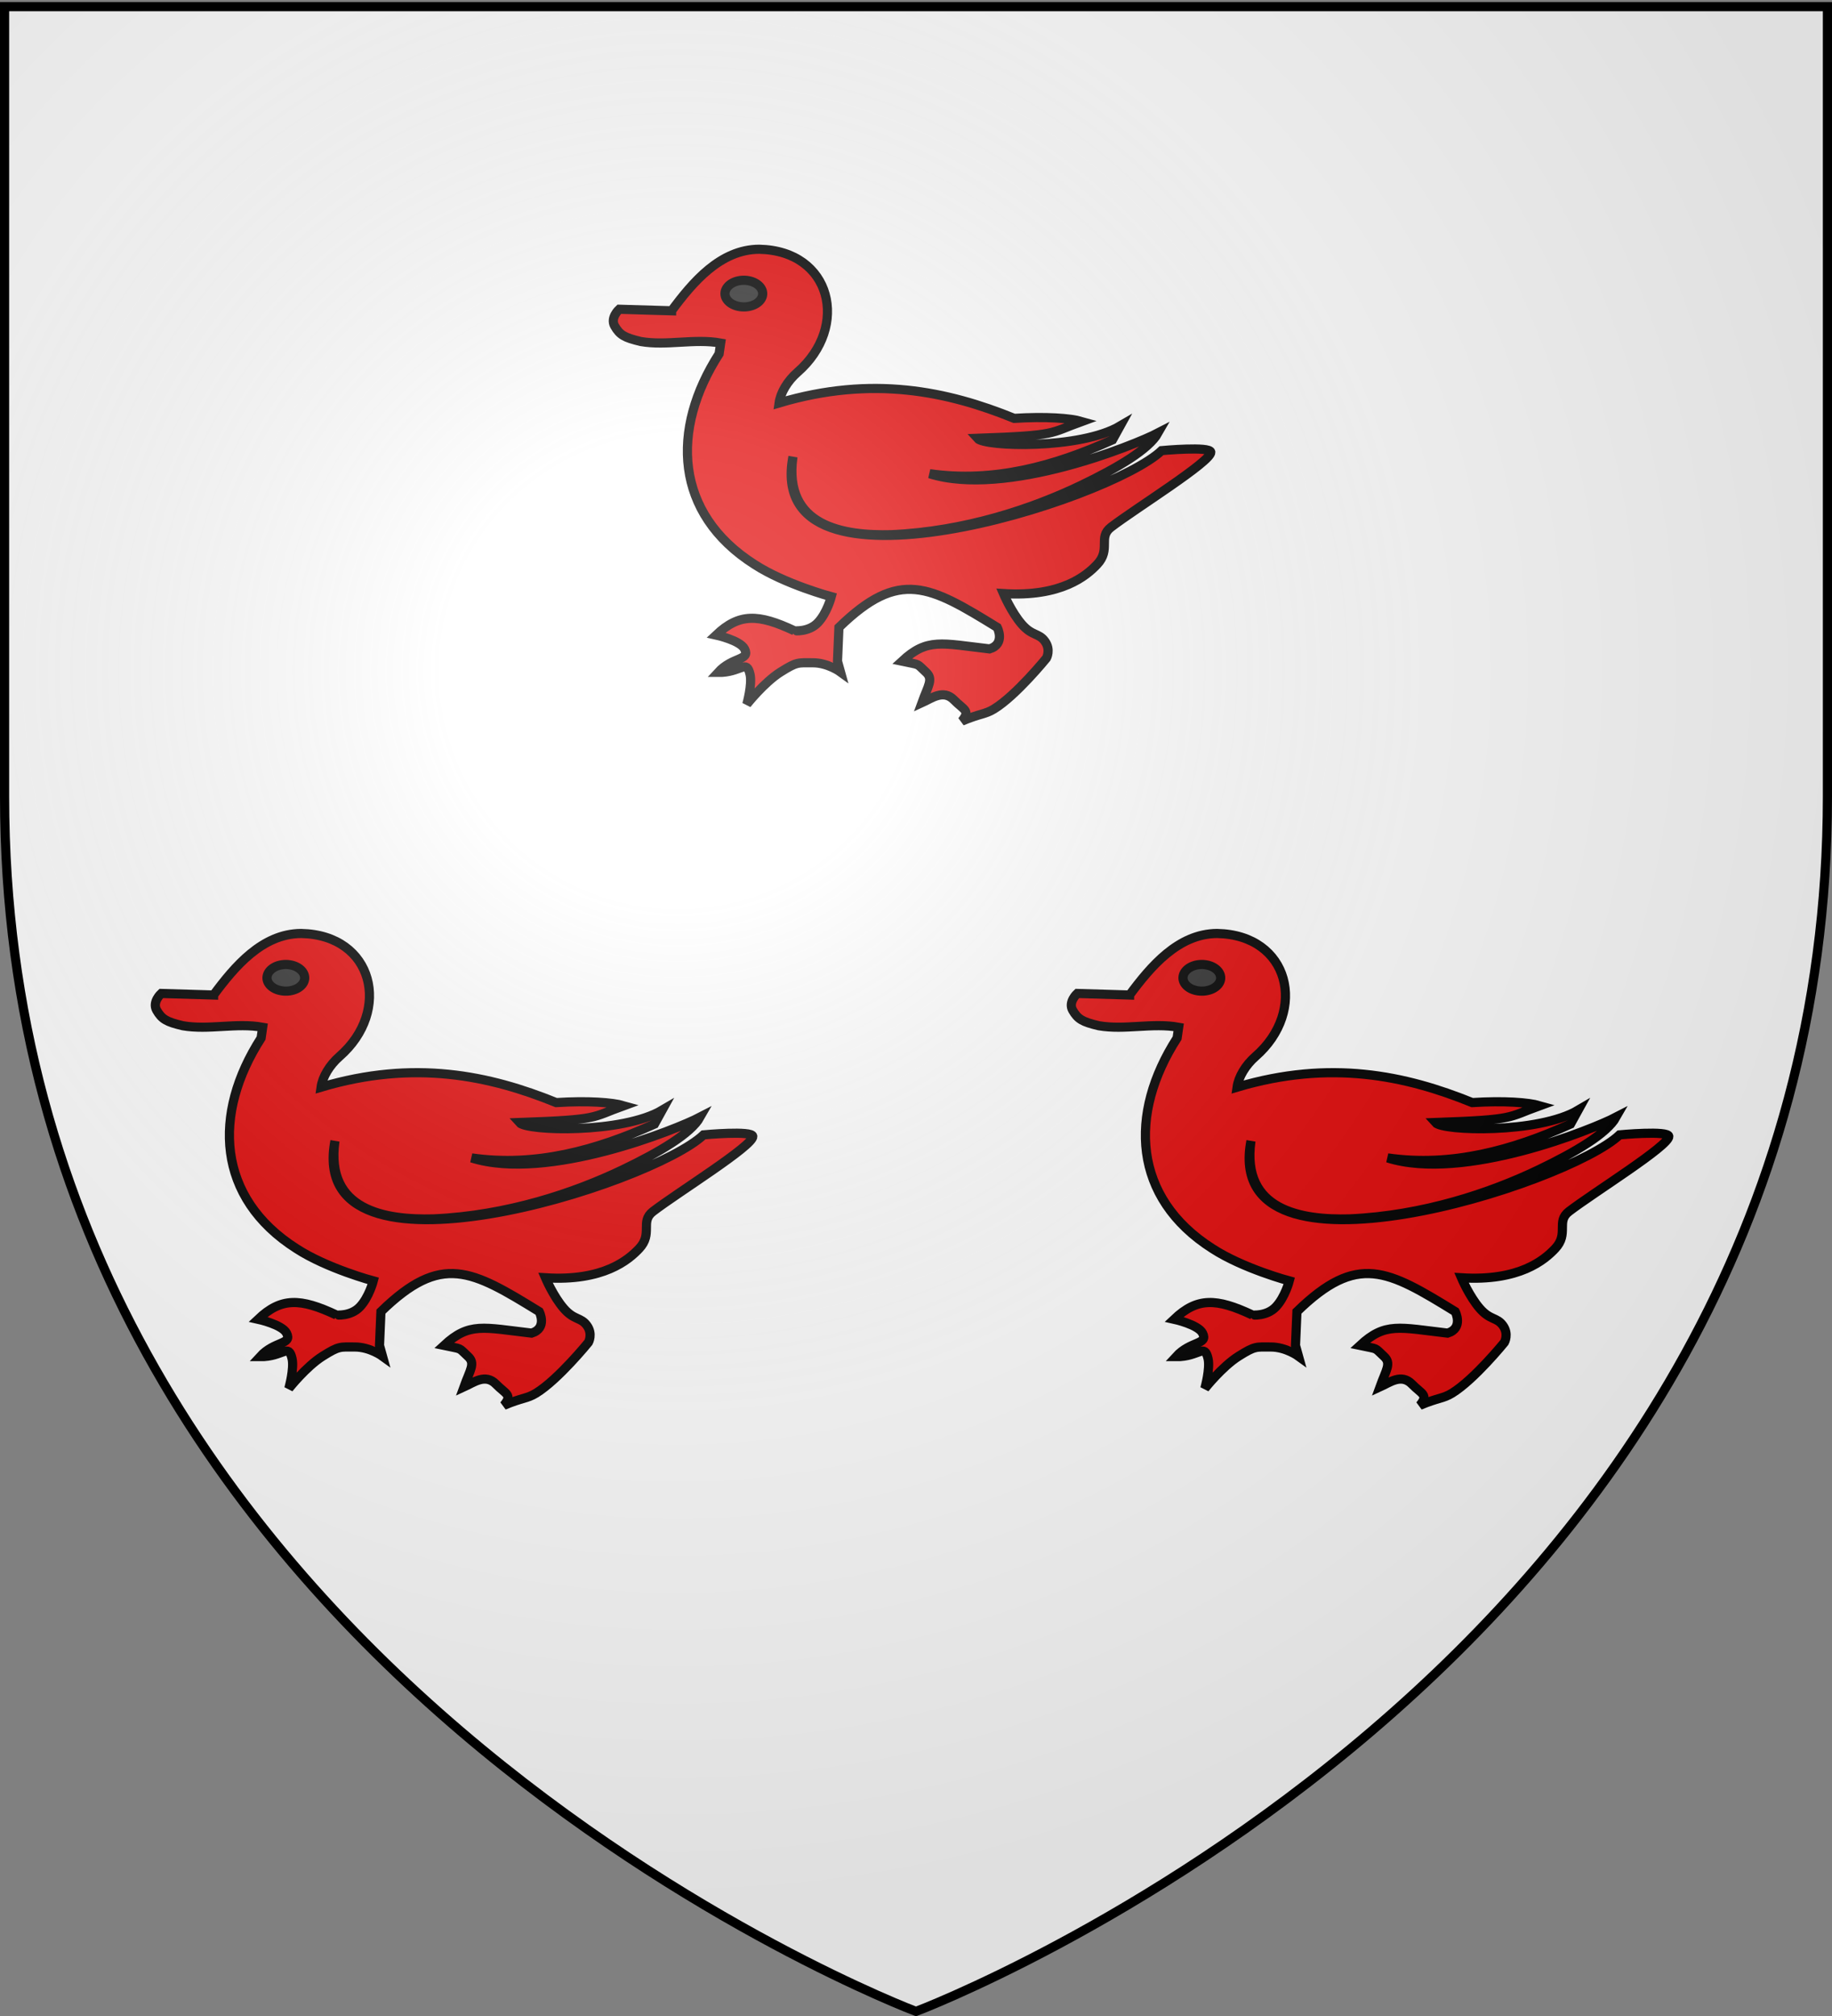
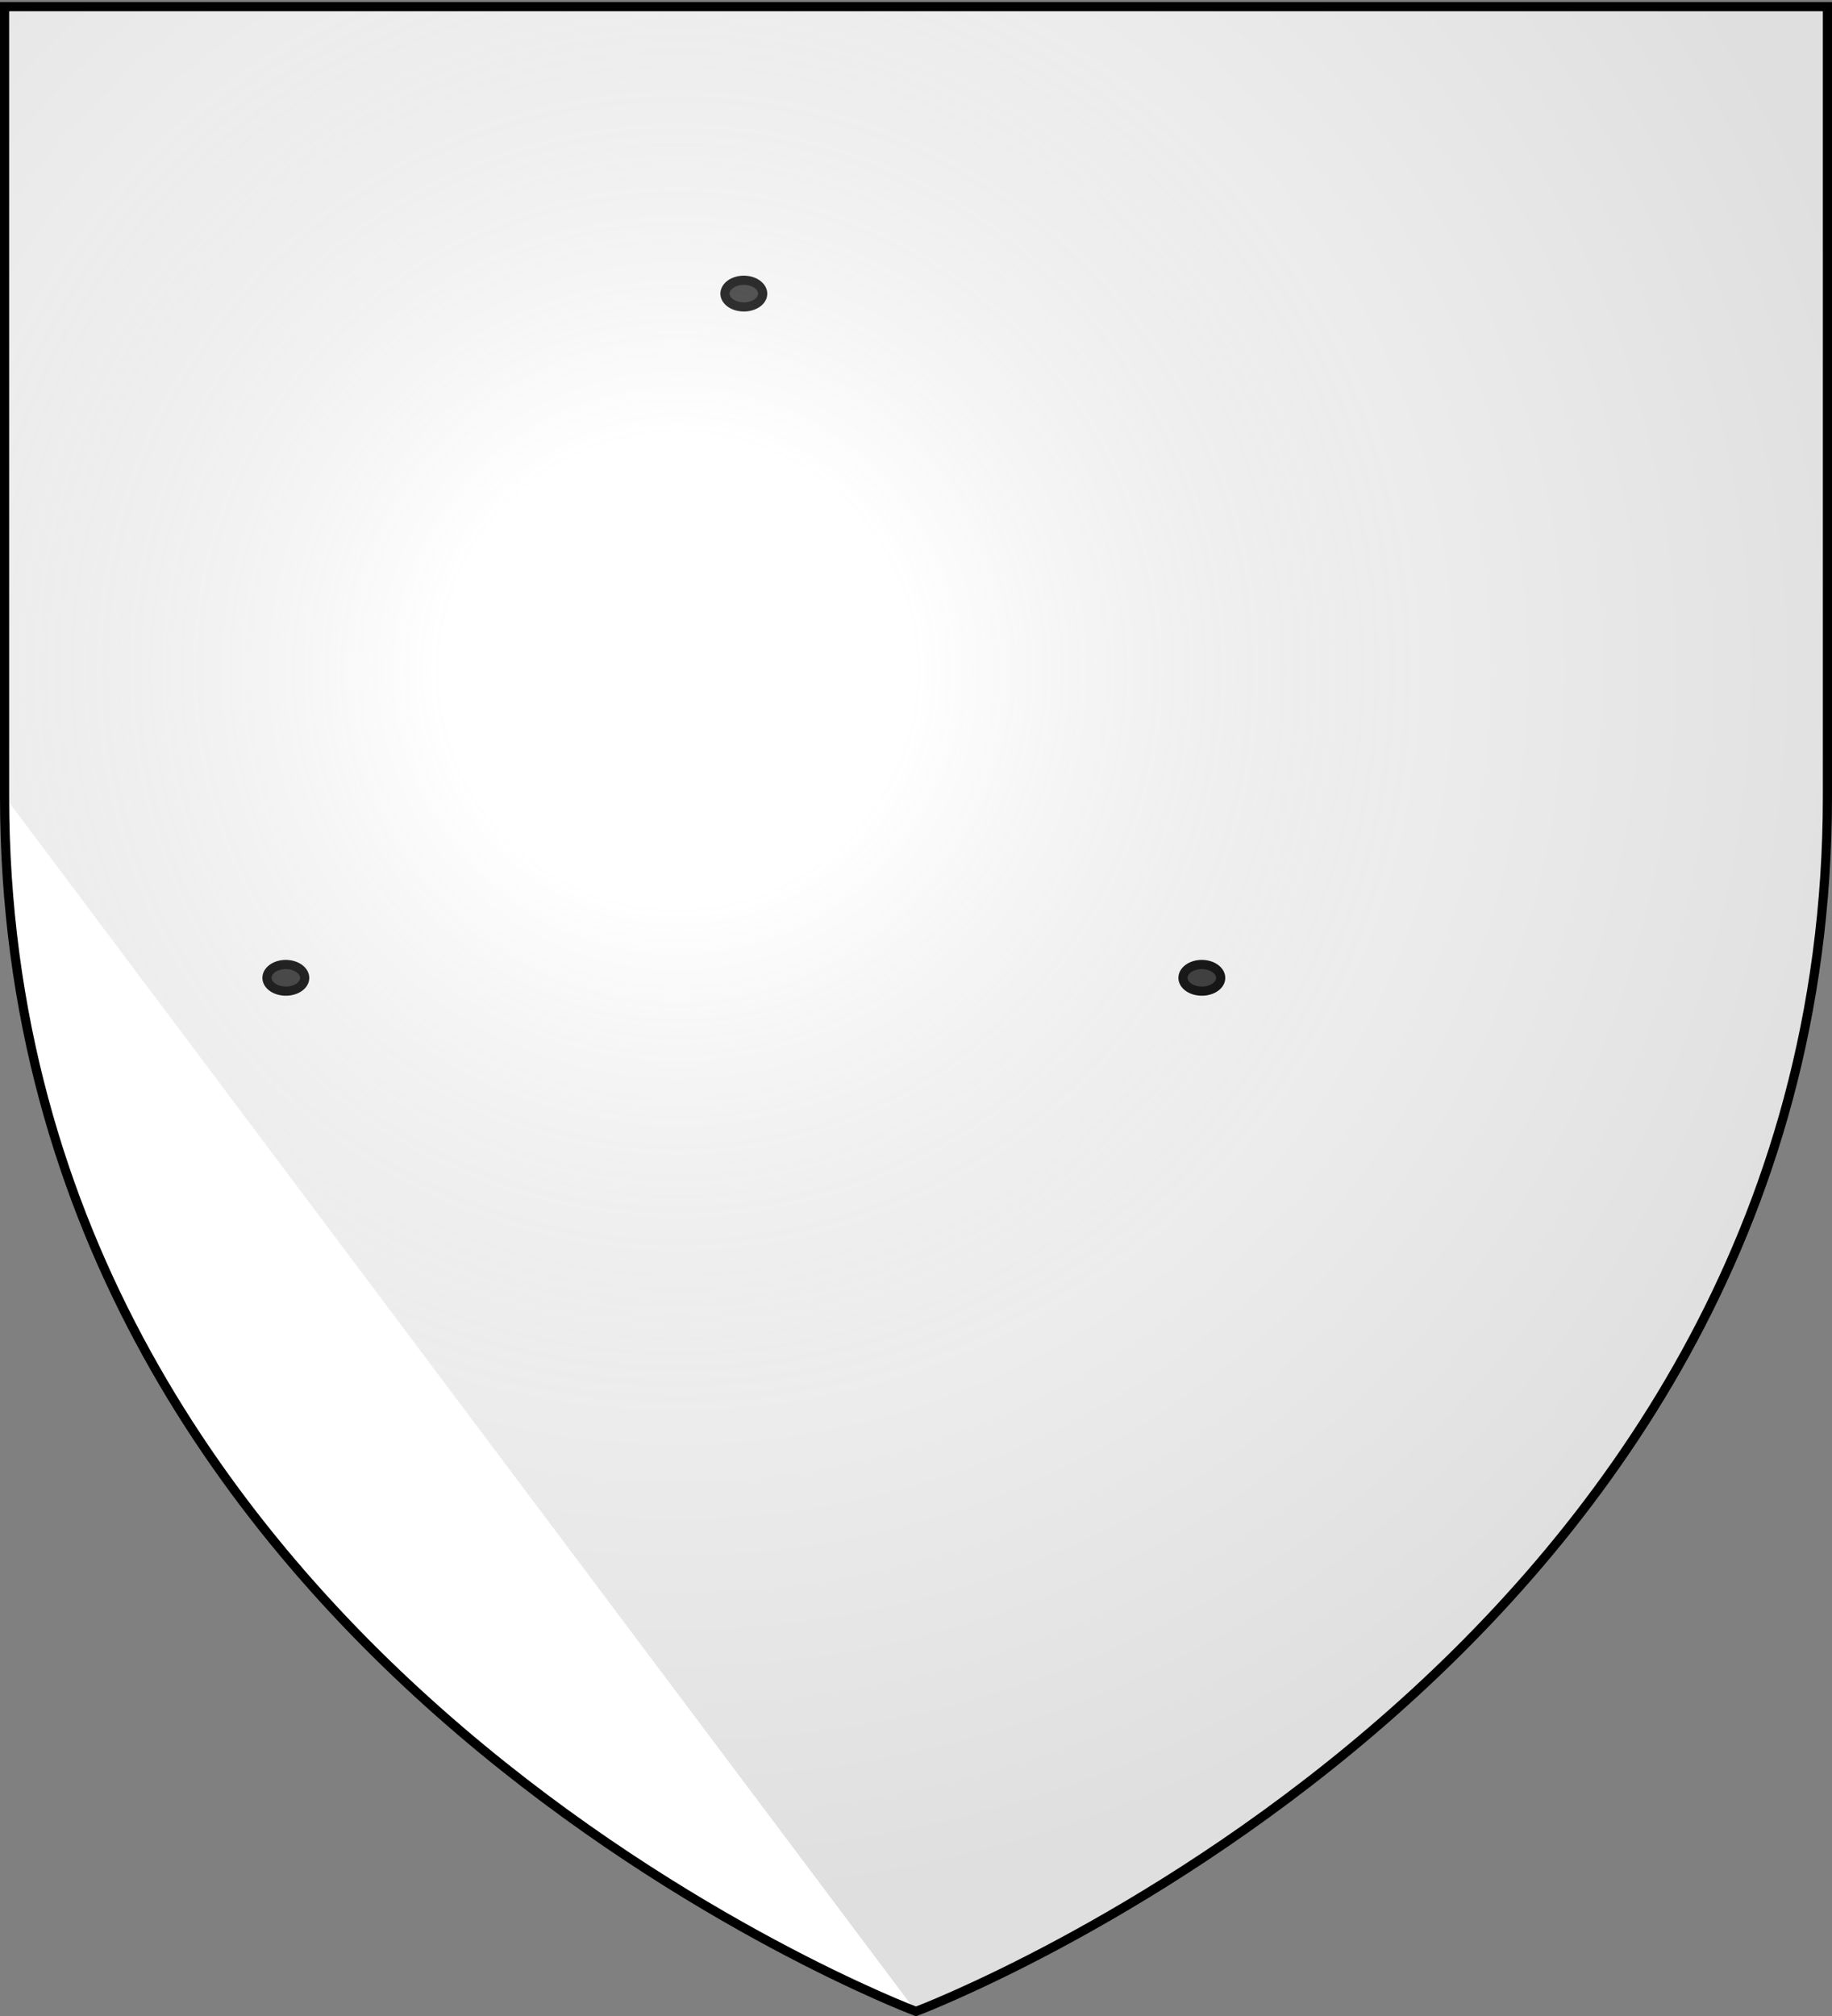
<svg xmlns="http://www.w3.org/2000/svg" xmlns:xlink="http://www.w3.org/1999/xlink" width="600" height="660" version="1.0">
  <rect width="100%" height="100%" fill="#808080" stroke="none" />
  <desc>Flag of Canton of Valais (Wallis)</desc>
  <defs>
    <g id="c">
      <path id="b" d="M0 0v1h.5z" transform="rotate(18 3.157 -.5)" />
      <use xlink:href="#b" width="810" height="540" transform="scale(-1 1)" />
    </g>
    <g id="d">
      <use xlink:href="#c" width="810" height="540" transform="rotate(72)" />
      <use xlink:href="#c" width="810" height="540" transform="rotate(144)" />
    </g>
    <g id="g">
      <path id="f" d="M0 0v1h.5z" transform="rotate(18 3.157 -.5)" />
      <use xlink:href="#f" width="810" height="540" transform="scale(-1 1)" />
    </g>
    <g id="h">
      <use xlink:href="#g" width="810" height="540" transform="rotate(72)" />
      <use xlink:href="#g" width="810" height="540" transform="rotate(144)" />
    </g>
    <radialGradient xlink:href="#a" id="j" cx="221.445" cy="226.331" r="300" fx="221.445" fy="226.331" gradientTransform="matrix(1.353 0 0 1.349 -77.63 -85.747)" gradientUnits="userSpaceOnUse" />
    <linearGradient id="a">
      <stop offset="0" style="stop-color:white;stop-opacity:.314" />
      <stop offset=".19" style="stop-color:white;stop-opacity:.251" />
      <stop offset=".6" style="stop-color:#6b6b6b;stop-opacity:.125" />
      <stop offset="1" style="stop-color:black;stop-opacity:.125" />
    </linearGradient>
    <path id="e" d="M2.922 27.673c0-5.952 2.317-9.844 5.579-11.013 1.448-.519 3.307-.273 5.018 1.447 2.119 2.129 2.736 7.993-3.483 9.121.658-.956.619-3.081-.714-3.787-.99-.524-2.113-.253-2.676.123-.824.552-1.729 2.106-1.679 4.108z" />
  </defs>
  <g style="display:inline">
    <path d="M300 658.5s298.5-112.32 298.5-397.772V2.176H1.5v258.552C1.5 546.18 300 658.5 300 658.5" style="fill:#fff;fill-opacity:1;fill-rule:evenodd;stroke:none;stroke-width:1px;stroke-linecap:butt;stroke-linejoin:miter;stroke-opacity:1" />
    <g id="i" style="stroke:#000;stroke-width:2.004;stroke-miterlimit:4;stroke-dasharray:none;stroke-opacity:1;display:inline">
-       <path d="m905.826 118.75-11.448-.34s-2.052 1.852-.993 3.685c1.126 1.949 2.168 2.531 5.698 3.372 5.704.992 11.715-.7 17.486.34l-.34 2.352c-10.647 16.55-9.768 34.928 7.737 46.054 6.723 4.37 16.806 7.057 16.806 7.057s-.937 3.597-2.954 5.698c-2.016 2.101-5.123 1.752-5.122 1.752-7.921-3.722-12.084-3.837-17.12.94 0 0 5.263 1.155 6.22 3.033 1.302 2.554-2.629 1.664-5.802 5.149 5.068.046 6.203-3.042 7.004.418.51 2.203-.705 6.534-.705 6.534s3.783-4.788 7.397-7.057c3.613-2.269 3.78-2.012 7.057-2.012s6.038 2.012 6.038 2.012l-.654-2.352.314-7.397c13.266-12.914 19.804-9.12 34.632 0 0 0 1.857 3.612-1.673 4.705-10.593-1.227-13.639-2.425-19.159 2.692 4.226.897 3.004.343 5.228 2.378 1.694 1.55.497 2.915-.863 6.692 2.14-.97 4.69-2.976 7.005-.602 2.118 2.171 3.678 2.296 1.725 4.627 4.046-1.705 5.037-1.425 7.058-2.666 4.864-2.988 11.448-11.109 11.448-11.109s1.005-1.836-.34-3.685c-1.345-1.85-2.775-1.107-5.045-3.712s-4.025-6.717-4.025-6.717c12.697.802 18.188-3.933 20.492-6.378 3.106-3.295.13-5.9 3.032-8.128 5.381-4.133 21.938-14.376 21.838-16.415-.065-1.343-10.768-.34-10.768-.34-11.292 10.77-87.057 34.99-80.648 1.333-2.156 15.282 11.095 17.321 21.511 17.051 16.221-.708 30.936-5.713 41.478-10.77 8.029-3.85 14.887-7.916 16.896-11.485-5.04 2.62-33.36 14.158-49.984 8.916 13.993 2.011 27.305-1.653 40.004-7.397l1.673-3.032c-8.692 5.126-29.612 4.593-31.248 2.692 17.829-.627 15.616-1.07 22.844-3.685-2.5-.722-7.792-1.114-14.767-.68-14.626-5.942-31.064-9.432-51.44-3.371.31-2.24 1.847-4.818 4.026-6.718 11.434-9.97 7.487-26.593-8.39-26.895-8.501.038-14.55 7.241-19.159 13.46z" style="fill:#e20909;fill-opacity:1;fill-rule:evenodd;stroke:#000;stroke-width:2.004;stroke-linecap:butt;stroke-linejoin:miter;stroke-miterlimit:4;stroke-dasharray:none;stroke-opacity:1" transform="translate(-1136.078 -76.018)scale(1.497)" />
      <path d="M921.273 112.084a5.7 5.7 0 0 1 1.62.131c2.166.497 3.37 2.155 2.667 3.685-.702 1.529-3.037 2.35-5.201 1.856-2.166-.497-3.343-2.129-2.64-3.659.527-1.148 1.953-1.915 3.554-2.013z" style="fill:#313131;fill-opacity:1;fill-rule:evenodd;stroke:#000;stroke-width:2.004;stroke-linecap:butt;stroke-linejoin:miter;stroke-miterlimit:4;stroke-dasharray:none;stroke-opacity:1" transform="translate(-1136.078 -76.018)scale(1.497)" />
    </g>
    <use xlink:href="#i" width="600" height="660" transform="translate(150 224)" />
    <use xlink:href="#i" width="600" height="660" transform="translate(-150 224)" />
  </g>
-   <path d="M300 658.5s298.5-112.32 298.5-397.772V2.176H1.5v258.552C1.5 546.18 300 658.5 300 658.5" style="opacity:1;fill:url(#j);fill-opacity:1;fill-rule:evenodd;stroke:none;stroke-width:1px;stroke-linecap:butt;stroke-linejoin:miter;stroke-opacity:1" />
+   <path d="M300 658.5s298.5-112.32 298.5-397.772V2.176H1.5v258.552" style="opacity:1;fill:url(#j);fill-opacity:1;fill-rule:evenodd;stroke:none;stroke-width:1px;stroke-linecap:butt;stroke-linejoin:miter;stroke-opacity:1" />
  <path d="M300 658.5S1.5 546.18 1.5 260.728V2.176h597v258.552C598.5 546.18 300 658.5 300 658.5z" style="opacity:1;fill:none;fill-opacity:1;fill-rule:evenodd;stroke:#000;stroke-width:3;stroke-linecap:butt;stroke-linejoin:miter;stroke-miterlimit:4;stroke-dasharray:none;stroke-opacity:1" />
</svg>